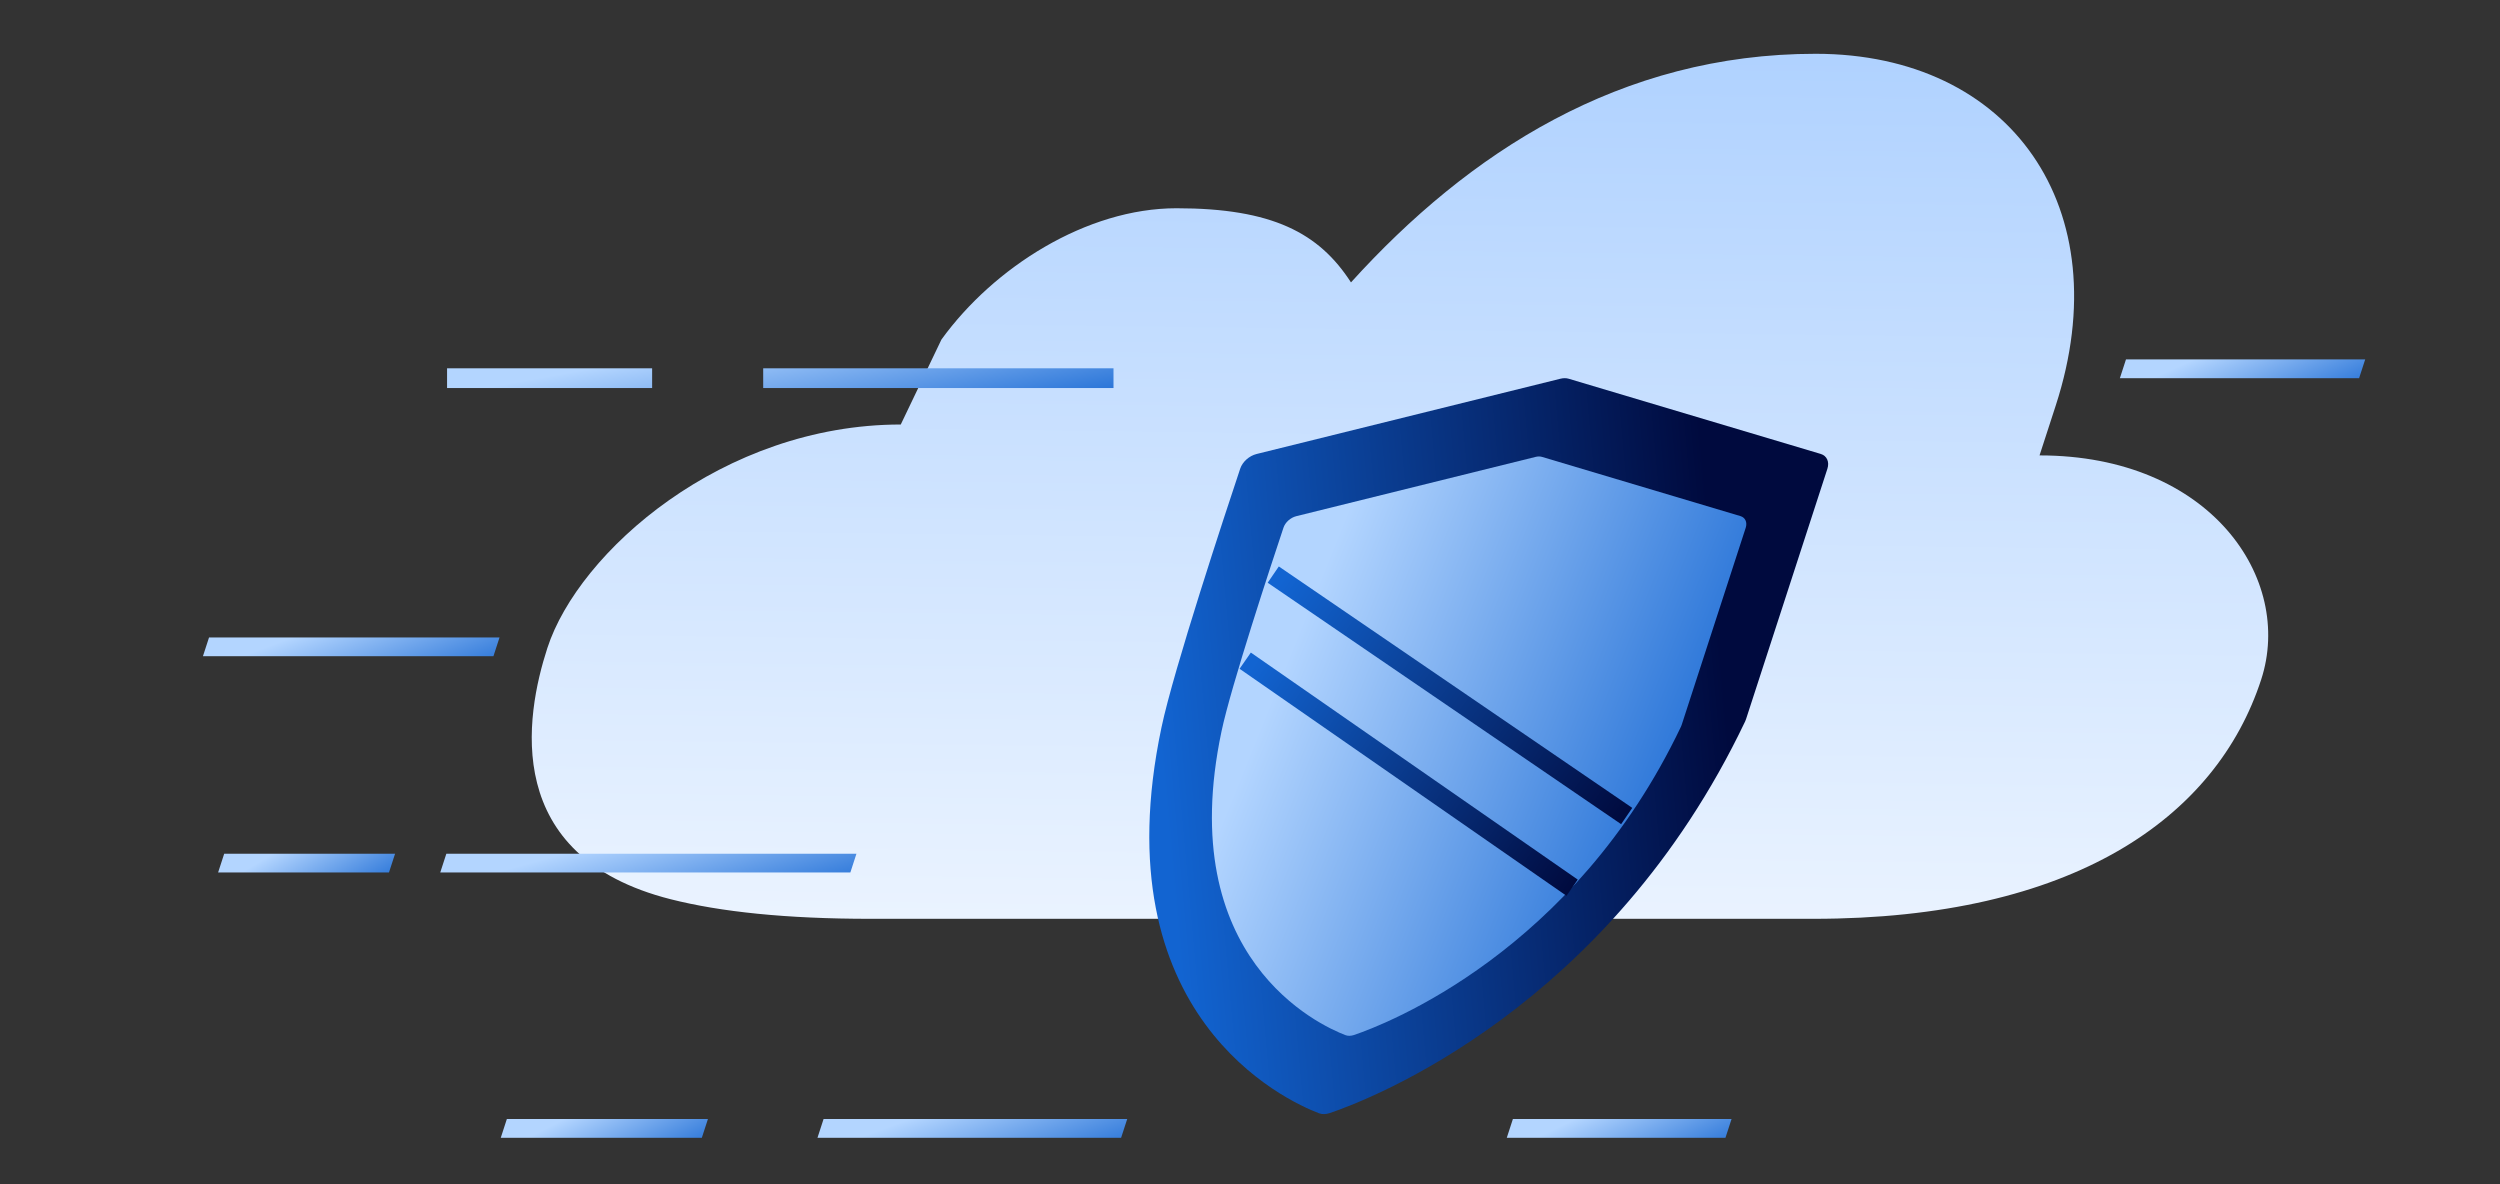
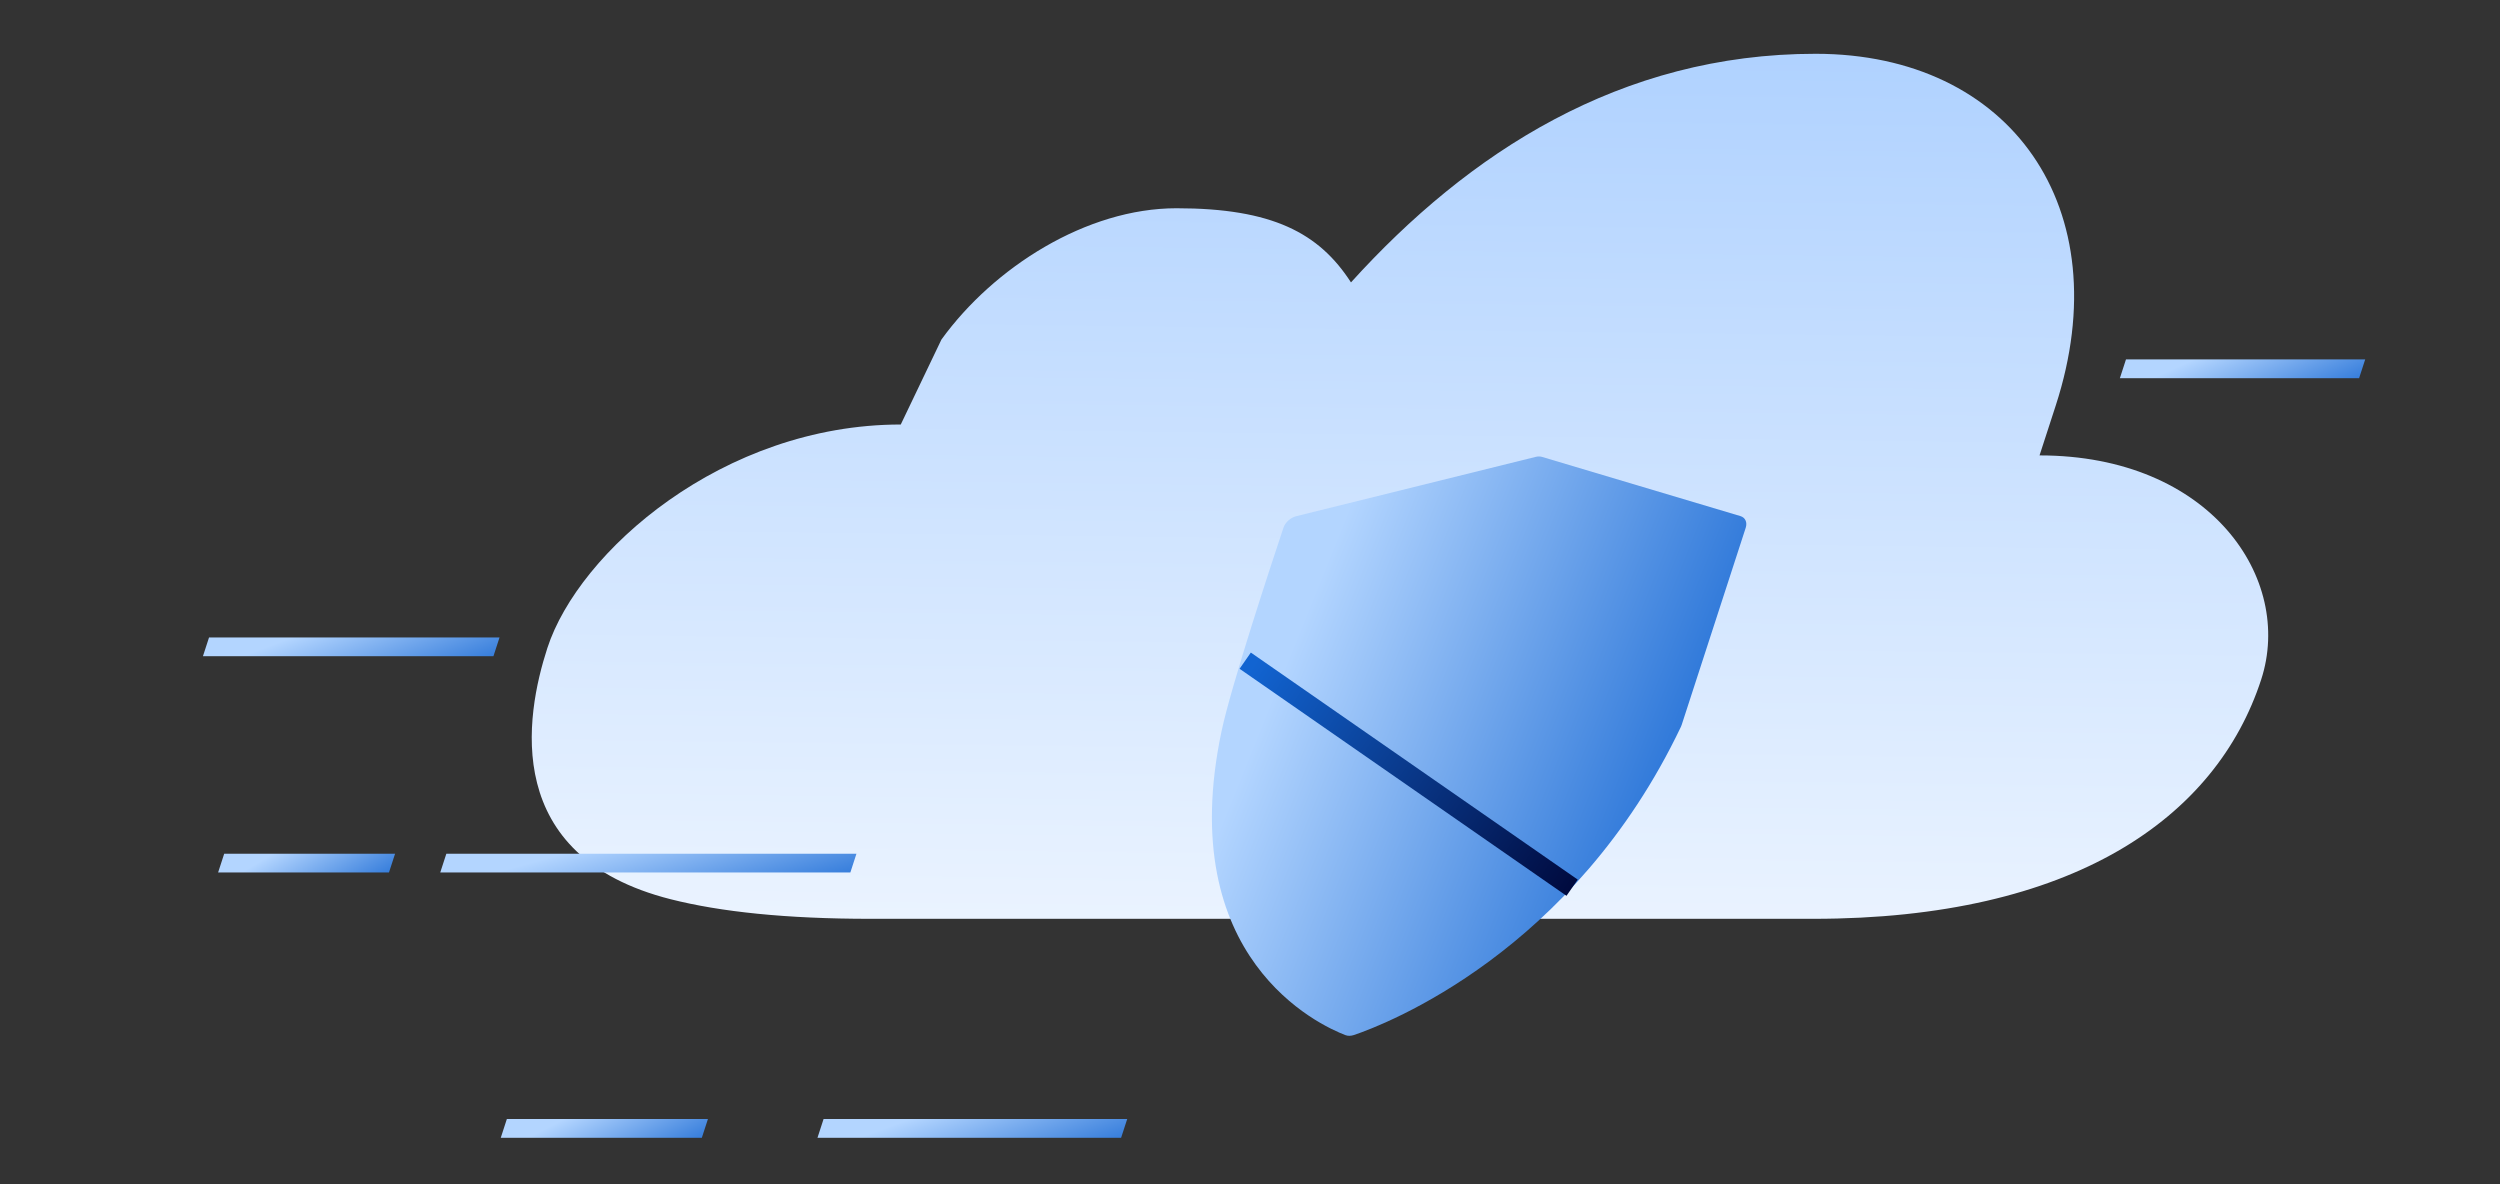
<svg xmlns="http://www.w3.org/2000/svg" width="190" height="90" viewBox="0 0 190 90" fill="none">
  <rect x="0" y="0" width="190" height="90" fill="#333333" stroke="none" />
  <path d="M156.235 30.825L155.005 34.611C168.017 34.611 174.334 44.003 171.854 51.633C168.421 62.199 157.5 69.83 137.812 69.83H127.881H66.165C59.734 69.83 54.767 69.301 50.98 68.344C38.073 65.081 39.916 54.431 41.6 49.248C43.974 41.942 54.926 32.263 68.458 32.263L71.549 25.806C75.523 20.314 82.575 15.827 89.412 15.827C96.698 15.827 100.252 17.706 102.674 21.462C111.604 11.601 123.153 4.088 137.986 4.088C152.819 4.088 161.108 15.827 156.235 30.825Z" fill="url(#paint0_linear_1286_651)" />
-   <path d="M132.701 54.648L138.881 35.628C139.052 35.102 138.843 34.64 138.375 34.499L119.223 28.785C119.033 28.727 118.812 28.727 118.584 28.785L95.496 34.505C94.936 34.645 94.431 35.096 94.256 35.616C93.141 38.956 89.195 50.899 88.275 55.274C83.637 77.241 97.758 83.663 100.248 84.61C100.482 84.698 100.771 84.692 101.066 84.593C104.151 83.546 122.265 76.592 132.63 54.829C132.653 54.776 132.68 54.712 132.701 54.648Z" fill="url(#paint1_linear_1286_651)" />
  <path d="M127.809 55.086L132.674 40.113C132.809 39.699 132.645 39.335 132.276 39.224L117.199 34.726C117.049 34.68 116.875 34.68 116.696 34.726L98.52 39.229C98.079 39.339 97.682 39.694 97.544 40.104C96.666 42.733 93.56 52.135 92.836 55.579C89.184 72.872 100.301 77.927 102.261 78.673C102.445 78.743 102.673 78.738 102.905 78.66C105.333 77.835 119.594 72.361 127.753 55.229C127.772 55.187 127.793 55.136 127.809 55.086Z" fill="url(#paint2_linear_1286_651)" />
  <line y1="-0.75" x2="22.078" y2="-0.75" transform="matrix(1 7.7647e-08 -0.309 0.951 15.423 49.873)" stroke="url(#paint3_linear_1286_651)" stroke-width="1.5" />
  <line y1="-0.75" x2="18.181" y2="-0.75" transform="matrix(1 7.90275e-08 -0.309 0.951 161.111 28.741)" stroke="url(#paint4_linear_1286_651)" stroke-width="1.5" />
-   <path d="M33.977 28.741L49.562 28.741M84.626 28.741L58.003 28.741" stroke="url(#paint5_linear_1286_651)" stroke-width="1.5" />
  <line y1="-0.75" x2="31.168" y2="-0.75" transform="matrix(1 7.90275e-08 -0.309 0.951 33.459 66.308)" stroke="url(#paint6_linear_1286_651)" stroke-width="1.5" />
  <line y1="-0.75" x2="15.282" y2="-0.75" transform="matrix(1 7.93255e-08 -0.309 0.951 38.058 86.471)" stroke="url(#paint7_linear_1286_651)" stroke-width="1.5" />
-   <line y1="-0.75" x2="16.619" y2="-0.75" transform="matrix(1 7.93255e-08 -0.309 0.951 114.516 86.471)" stroke="url(#paint8_linear_1286_651)" stroke-width="1.5" />
  <line y1="-0.75" x2="23.077" y2="-0.75" transform="matrix(1 7.90275e-08 -0.309 0.951 62.128 86.471)" stroke="url(#paint9_linear_1286_651)" stroke-width="1.5" />
  <line y1="-0.75" x2="12.987" y2="-0.75" transform="matrix(1 7.90275e-08 -0.309 0.951 16.576 66.308)" stroke="url(#paint10_linear_1286_651)" stroke-width="1.5" />
-   <path d="M96.767 43.669L123.629 62.019" stroke="url(#paint11_linear_1286_651)" stroke-width="1.5" />
  <path d="M94.636 50.211L119.481 67.466" stroke="url(#paint12_linear_1286_651)" stroke-width="1.5" />
  <defs>
    <linearGradient id="paint0_linear_1286_651" x1="111.142" y1="4.088" x2="110.316" y2="70.101" gradientUnits="userSpaceOnUse">
      <stop stop-color="#B0D2FF" />
      <stop offset="1" stop-color="#EAF3FF" />
    </linearGradient>
    <linearGradient id="paint1_linear_1286_651" x1="88.209" y1="57.38" x2="131.152" y2="53.47" gradientUnits="userSpaceOnUse">
      <stop stop-color="#1264D1" />
      <stop offset="1" stop-color="#000A3E" />
    </linearGradient>
    <linearGradient id="paint2_linear_1286_651" x1="120.721" y1="91.312" x2="86.745" y2="77.592" gradientUnits="userSpaceOnUse">
      <stop stop-color="#1264D1" />
      <stop offset="1" stop-color="#B3D5FF" />
    </linearGradient>
    <linearGradient id="paint3_linear_1286_651" x1="25.018" y1="1.286" x2="20.712" y2="-8.114" gradientUnits="userSpaceOnUse">
      <stop stop-color="#1264D1" />
      <stop offset="1" stop-color="#B3D5FF" />
    </linearGradient>
    <linearGradient id="paint4_linear_1286_651" x1="20.604" y1="1.286" x2="15.772" y2="-7.399" gradientUnits="userSpaceOnUse">
      <stop stop-color="#1264D1" />
      <stop offset="1" stop-color="#B3D5FF" />
    </linearGradient>
    <linearGradient id="paint5_linear_1286_651" x1="90.976" y1="29.964" x2="89.21" y2="20.093" gradientUnits="userSpaceOnUse">
      <stop stop-color="#1264D1" />
      <stop offset="1" stop-color="#B3D5FF" />
    </linearGradient>
    <linearGradient id="paint6_linear_1286_651" x1="35.32" y1="1.286" x2="31.981" y2="-9.003" gradientUnits="userSpaceOnUse">
      <stop stop-color="#1264D1" />
      <stop offset="1" stop-color="#B3D5FF" />
    </linearGradient>
    <linearGradient id="paint7_linear_1286_651" x1="17.318" y1="1.286" x2="12.083" y2="-6.622" gradientUnits="userSpaceOnUse">
      <stop stop-color="#1264D1" />
      <stop offset="1" stop-color="#B3D5FF" />
    </linearGradient>
    <linearGradient id="paint8_linear_1286_651" x1="18.833" y1="1.286" x2="13.782" y2="-7.012" gradientUnits="userSpaceOnUse">
      <stop stop-color="#1264D1" />
      <stop offset="1" stop-color="#B3D5FF" />
    </linearGradient>
    <linearGradient id="paint9_linear_1286_651" x1="26.151" y1="1.286" x2="21.97" y2="-8.254" gradientUnits="userSpaceOnUse">
      <stop stop-color="#1264D1" />
      <stop offset="1" stop-color="#B3D5FF" />
    </linearGradient>
    <linearGradient id="paint10_linear_1286_651" x1="14.717" y1="1.286" x2="9.203" y2="-5.792" gradientUnits="userSpaceOnUse">
      <stop stop-color="#1264D1" />
      <stop offset="1" stop-color="#B3D5FF" />
    </linearGradient>
    <linearGradient id="paint11_linear_1286_651" x1="97.581" y1="43.896" x2="123.42" y2="62.247" gradientUnits="userSpaceOnUse">
      <stop stop-color="#1264D1" />
      <stop offset="1" stop-color="#000A3E" />
    </linearGradient>
    <linearGradient id="paint12_linear_1286_651" x1="95.186" y1="50.65" x2="119.512" y2="67.432" gradientUnits="userSpaceOnUse">
      <stop stop-color="#1264D1" />
      <stop offset="1" stop-color="#000A3E" />
    </linearGradient>
  </defs>
</svg>